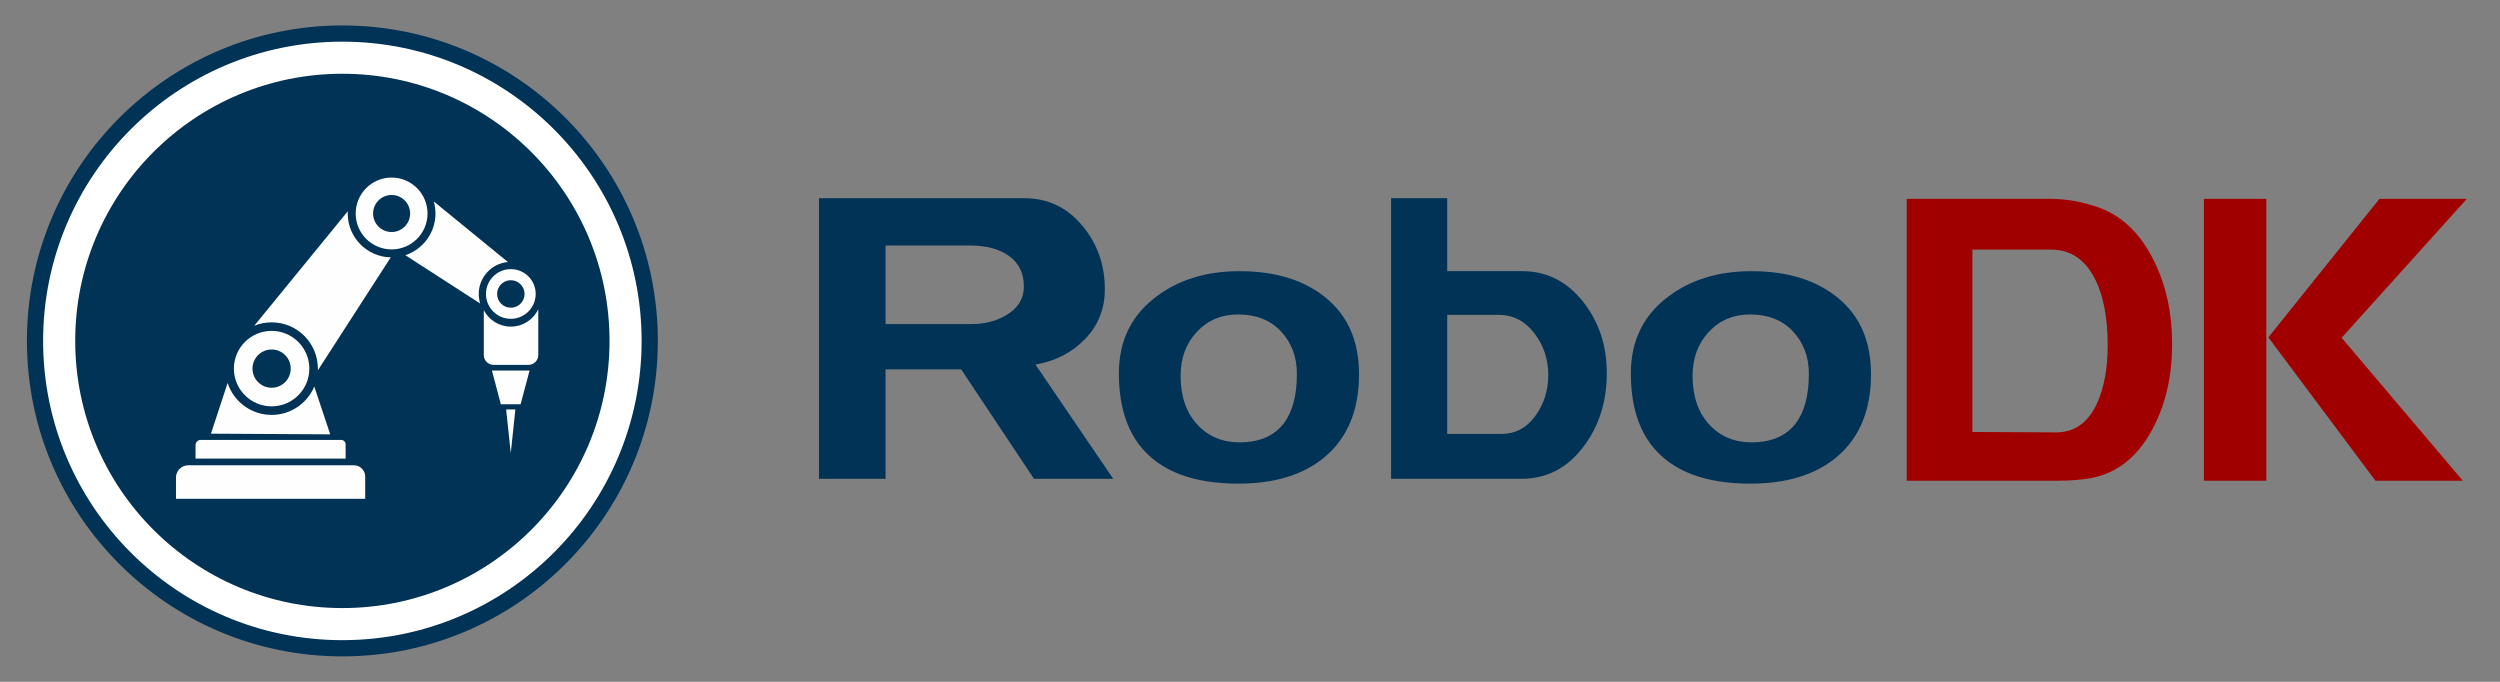
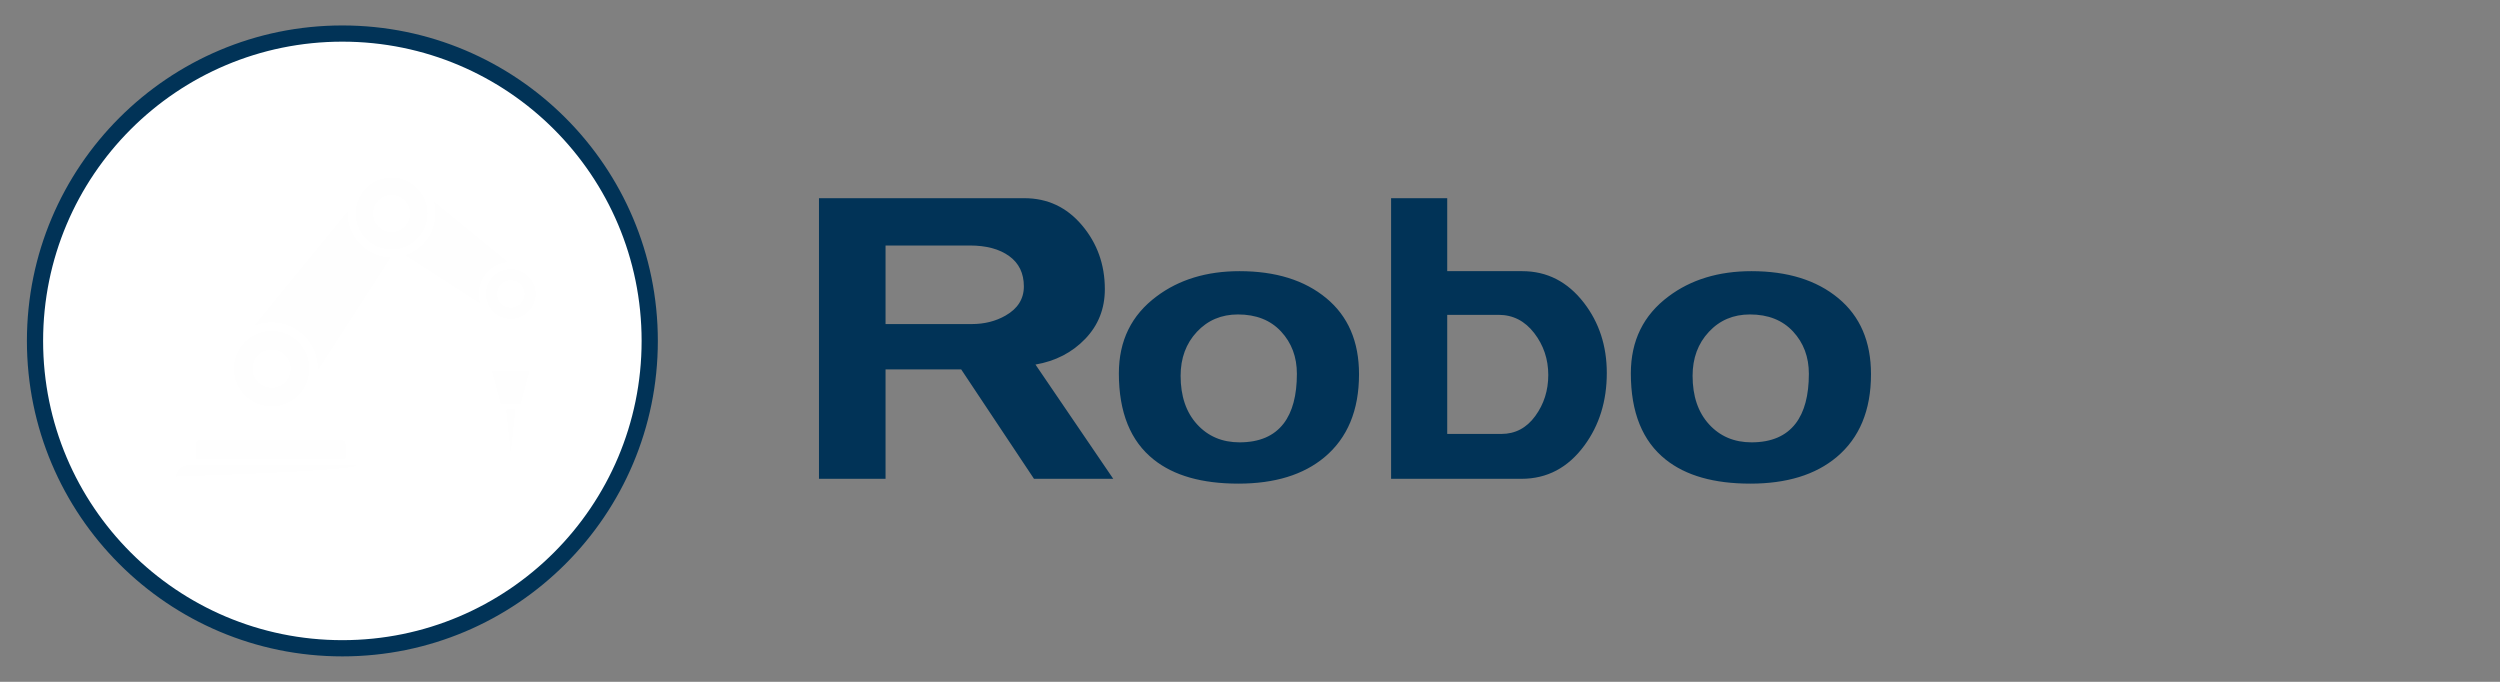
<svg xmlns="http://www.w3.org/2000/svg" width="110" height="30" viewBox="0 0 110 30" fill="none">
  <rect x="0" y="0" width="110" height="30" fill="#808080" stroke="none" />
  <path d="M15.106 28.261C22.453 28.261 28.409 22.305 28.409 14.958C28.409 7.611 22.453 1.655 15.106 1.655C7.759 1.655 1.804 7.611 1.804 14.958C1.804 22.305 7.759 28.261 15.106 28.261Z" fill="white" />
  <path fill-rule="evenodd" clip-rule="evenodd" d="M15.064 1.12C7.398 1.12 1.184 7.334 1.184 15C1.184 22.666 7.398 28.881 15.064 28.881C22.73 28.881 28.945 22.666 28.945 15C28.945 7.334 22.73 1.12 15.064 1.12ZM15.064 1.833C7.792 1.833 1.897 7.728 1.897 15C1.897 22.272 7.792 28.167 15.064 28.167C22.336 28.167 28.231 22.272 28.231 15C28.231 7.728 22.336 1.833 15.064 1.833Z" fill="#013357" />
-   <path fill-rule="evenodd" clip-rule="evenodd" d="M15.064 3.245C8.572 3.245 3.309 8.508 3.309 15C3.309 21.492 8.572 26.755 15.064 26.755C21.556 26.755 26.819 21.492 26.819 15C26.819 8.508 21.556 3.245 15.064 3.245Z" fill="#013357" />
-   <path fill-rule="evenodd" clip-rule="evenodd" d="M10.015 16.85L9.282 19.081L14.53 19.111L13.829 17.008C13.521 17.741 12.796 18.256 11.951 18.256C11.047 18.256 10.28 17.666 10.015 16.85Z" fill="#FEFEFE" />
  <path fill-rule="evenodd" clip-rule="evenodd" d="M22.037 17.787H22.907L23.301 16.304H21.645L22.037 17.787Z" fill="#FEFEFE" />
  <path fill-rule="evenodd" clip-rule="evenodd" d="M22.474 19.935L22.676 18.016H22.27L22.474 19.935Z" fill="#FEFEFE" />
  <path fill-rule="evenodd" clip-rule="evenodd" d="M21.129 13.355L17.833 11.228C18.604 10.975 19.161 10.249 19.161 9.394C19.161 9.211 19.135 9.033 19.087 8.865L22.348 11.529C21.628 11.594 21.065 12.198 21.065 12.934C21.065 13.081 21.087 13.222 21.129 13.355Z" fill="#FEFEFE" />
  <path fill-rule="evenodd" clip-rule="evenodd" d="M17.193 11.323L13.986 16.294C13.987 16.269 13.987 16.244 13.987 16.219C13.987 15.095 13.075 14.183 11.951 14.183C11.681 14.183 11.424 14.236 11.188 14.331L15.302 9.296C15.301 9.328 15.3 9.361 15.3 9.394C15.3 10.447 16.144 11.304 17.193 11.323Z" fill="#FEFEFE" />
  <path fill-rule="evenodd" clip-rule="evenodd" d="M11.951 14.559C11.034 14.559 10.291 15.303 10.291 16.219C10.291 17.136 11.034 17.879 11.951 17.879C12.868 17.879 13.611 17.136 13.611 16.219C13.611 15.303 12.868 14.559 11.951 14.559ZM11.951 15.378C12.416 15.378 12.792 15.755 12.792 16.219C12.792 16.684 12.416 17.061 11.951 17.061C11.486 17.061 11.11 16.684 11.11 16.219C11.11 15.755 11.486 15.378 11.951 15.378Z" fill="#FEFEFE" />
  <path fill-rule="evenodd" clip-rule="evenodd" d="M15.01 19.356H8.833C8.707 19.356 8.604 19.459 8.604 19.584V20.178H15.207V19.553C15.207 19.445 15.118 19.356 15.01 19.356Z" fill="#FEFEFE" />
-   <path fill-rule="evenodd" clip-rule="evenodd" d="M15.571 20.471H8.286C7.988 20.471 7.743 20.715 7.743 21.014V21.947H16.069V20.968C16.069 20.695 15.845 20.471 15.571 20.471Z" fill="#FEFEFE" />
+   <path fill-rule="evenodd" clip-rule="evenodd" d="M15.571 20.471H8.286C7.988 20.471 7.743 20.715 7.743 21.014V21.947V20.968C16.069 20.695 15.845 20.471 15.571 20.471Z" fill="#FEFEFE" />
  <path fill-rule="evenodd" clip-rule="evenodd" d="M23.57 12.934C23.57 12.33 23.08 11.841 22.476 11.841C21.872 11.841 21.383 12.33 21.383 12.934C21.383 13.538 21.872 14.028 22.476 14.028C23.08 14.028 23.57 13.538 23.57 12.934ZM22.476 12.33C22.81 12.33 23.081 12.601 23.081 12.934C23.081 13.268 22.81 13.539 22.476 13.539C22.143 13.539 21.872 13.268 21.872 12.934C21.872 12.601 22.143 12.33 22.476 12.33Z" fill="#FEFEFE" />
  <path fill-rule="evenodd" clip-rule="evenodd" d="M23.684 13.61V15.624C23.684 15.861 23.49 16.055 23.252 16.055H21.719C21.481 16.055 21.287 15.861 21.287 15.624V13.648C21.51 14.078 21.959 14.371 22.476 14.371C23.008 14.371 23.468 14.06 23.684 13.61Z" fill="white" />
  <path fill-rule="evenodd" clip-rule="evenodd" d="M18.811 9.394C18.811 8.521 18.104 7.813 17.231 7.813C16.358 7.813 15.65 8.521 15.65 9.394C15.65 10.267 16.358 10.974 17.231 10.974C18.104 10.974 18.811 10.267 18.811 9.394ZM17.231 8.579C17.681 8.579 18.046 8.944 18.046 9.394C18.046 9.844 17.681 10.209 17.231 10.209C16.781 10.209 16.416 9.844 16.416 9.394C16.416 8.944 16.781 8.579 17.231 8.579Z" fill="#FEFEFE" />
  <path d="M48.983 21.068H45.496L42.292 16.253H38.964V21.068H36.035V8.72H45.067C46.09 8.72 46.937 9.117 47.607 9.911C48.278 10.705 48.613 11.642 48.613 12.724C48.613 13.583 48.325 14.312 47.748 14.912C47.172 15.512 46.443 15.888 45.561 16.041L48.983 21.068ZM45.05 12.601C45.05 12.025 44.835 11.581 44.406 11.269C43.976 10.957 43.397 10.802 42.668 10.802H38.964V14.259H42.756C43.309 14.259 43.803 14.136 44.238 13.889C44.779 13.583 45.05 13.154 45.05 12.601ZM59.797 16.464C59.797 18.052 59.291 19.269 58.28 20.116C57.351 20.892 56.087 21.28 54.487 21.28C52.888 21.28 51.647 20.927 50.765 20.222C49.742 19.41 49.23 18.146 49.23 16.429C49.23 14.994 49.783 13.865 50.889 13.042C51.876 12.301 53.094 11.931 54.54 11.931C56.128 11.931 57.401 12.327 58.359 13.121C59.318 13.915 59.797 15.03 59.797 16.464ZM57.063 16.447C57.063 15.706 56.831 15.085 56.366 14.585C55.901 14.086 55.269 13.836 54.469 13.836C53.74 13.836 53.138 14.092 52.661 14.603C52.185 15.115 51.947 15.759 51.947 16.535C51.947 17.429 52.188 18.14 52.67 18.669C53.152 19.198 53.776 19.463 54.54 19.463C55.41 19.463 56.057 19.187 56.481 18.634C56.869 18.128 57.063 17.399 57.063 16.447ZM70.699 16.411C70.699 17.646 70.37 18.71 69.711 19.604C68.994 20.58 68.07 21.068 66.942 21.068H61.208V8.72H63.678V11.931H66.977C68.07 11.931 68.976 12.395 69.693 13.324C70.364 14.194 70.699 15.223 70.699 16.411ZM68.124 16.499C68.124 15.806 67.918 15.191 67.506 14.656C67.094 14.121 66.571 13.853 65.936 13.853H63.678V19.093H66.059C66.671 19.093 67.168 18.831 67.55 18.308C67.932 17.784 68.124 17.182 68.124 16.499ZM82.324 16.464C82.324 18.052 81.819 19.269 80.807 20.116C79.878 20.892 78.614 21.28 77.014 21.28C75.415 21.28 74.174 20.927 73.292 20.222C72.269 19.41 71.757 18.146 71.757 16.429C71.757 14.994 72.31 13.865 73.416 13.042C74.403 12.301 75.621 11.931 77.067 11.931C78.655 11.931 79.928 12.327 80.886 13.121C81.845 13.915 82.324 15.029 82.324 16.464ZM79.59 16.447C79.59 15.706 79.358 15.085 78.893 14.585C78.428 14.086 77.796 13.836 76.997 13.836C76.267 13.836 75.665 14.091 75.189 14.603C74.712 15.115 74.474 15.758 74.474 16.535C74.474 17.429 74.715 18.14 75.197 18.669C75.68 19.198 76.303 19.463 77.067 19.463C77.938 19.463 78.584 19.187 79.008 18.634C79.396 18.128 79.59 17.399 79.59 16.447Z" fill="#013357" />
-   <path d="M92.419 9.157C93.411 9.535 94.196 10.309 94.775 11.478C95.307 12.553 95.573 13.769 95.573 15.128C95.573 16.58 95.277 17.844 94.687 18.919C94.049 20.1 93.169 20.803 92.047 21.027C91.61 21.11 91.12 21.151 90.576 21.151H83.897V8.75H90.204C90.949 8.75 91.687 8.886 92.419 9.157ZM92.738 15.181C92.738 14.035 92.567 13.096 92.224 12.364C91.787 11.443 91.126 10.982 90.24 10.982H86.785V19.007L90.47 19.025C91.273 19.025 91.87 18.606 92.26 17.767C92.578 17.082 92.738 16.22 92.738 15.181ZM108.541 8.75L103.031 14.862L108.363 21.151H104.519L99.807 14.844L104.696 8.75H108.541ZM99.718 21.151H96.972V8.75H99.718L99.718 21.151Z" fill="#A10000" />
</svg>